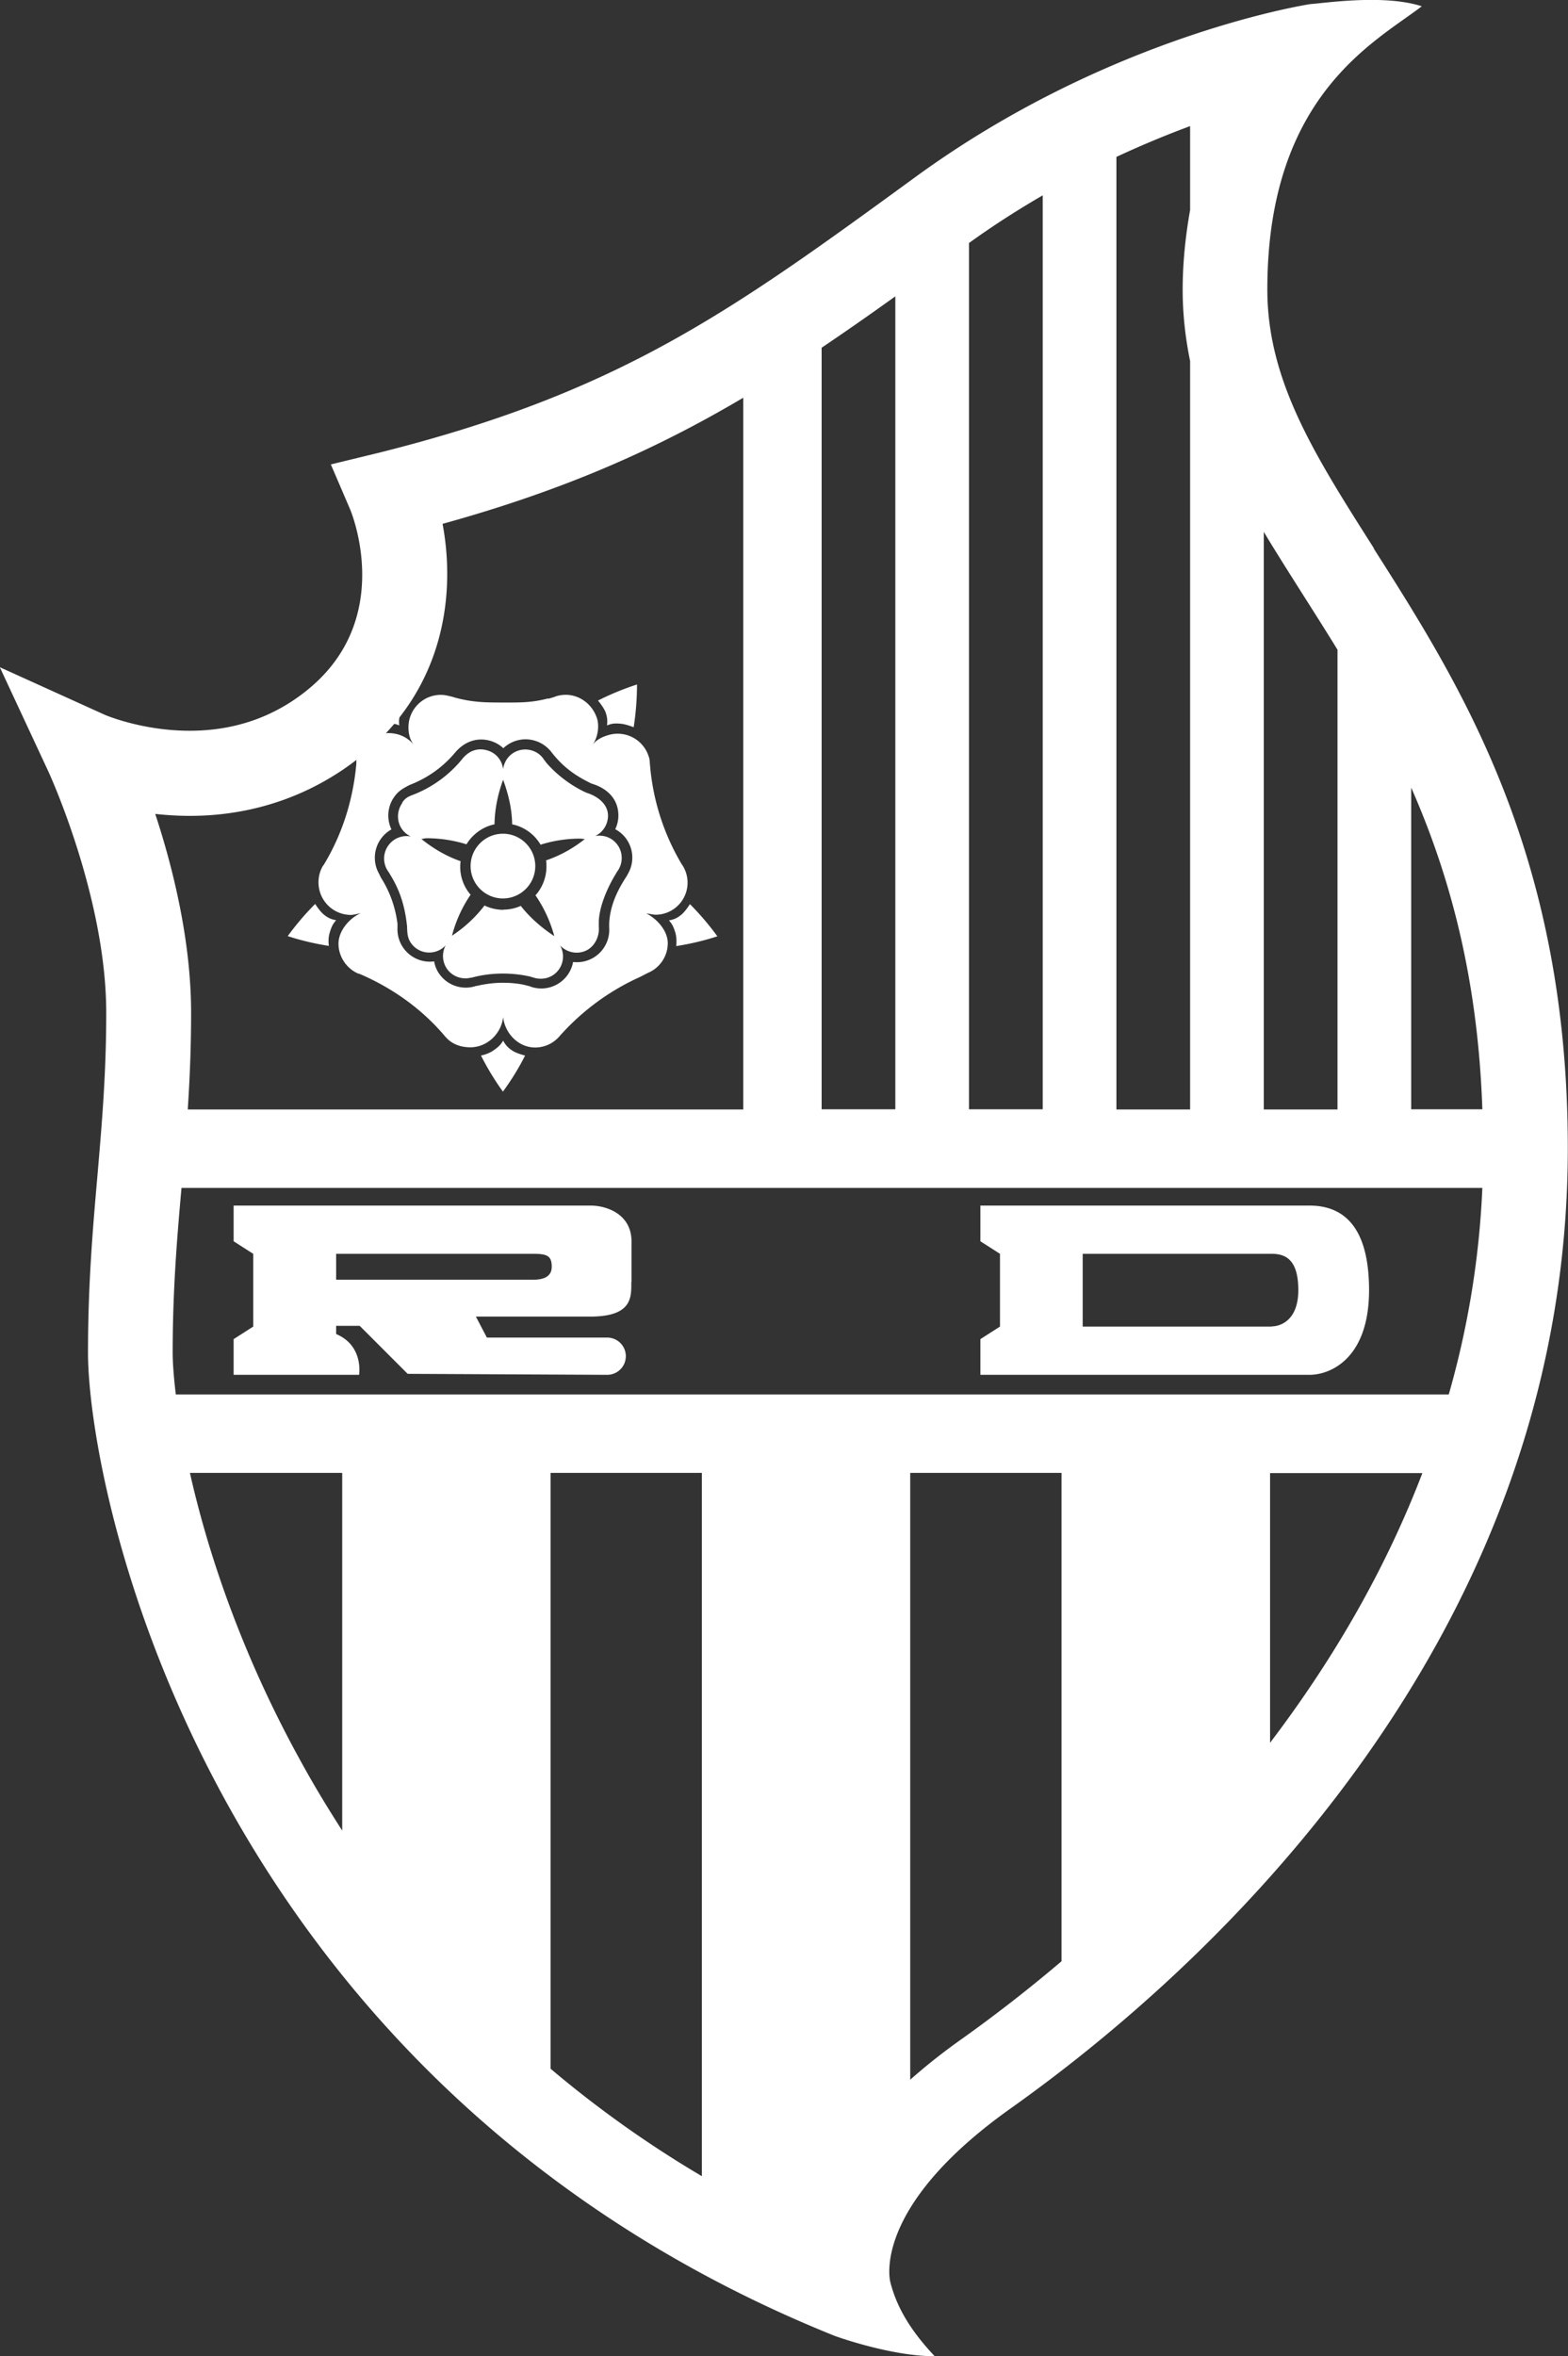
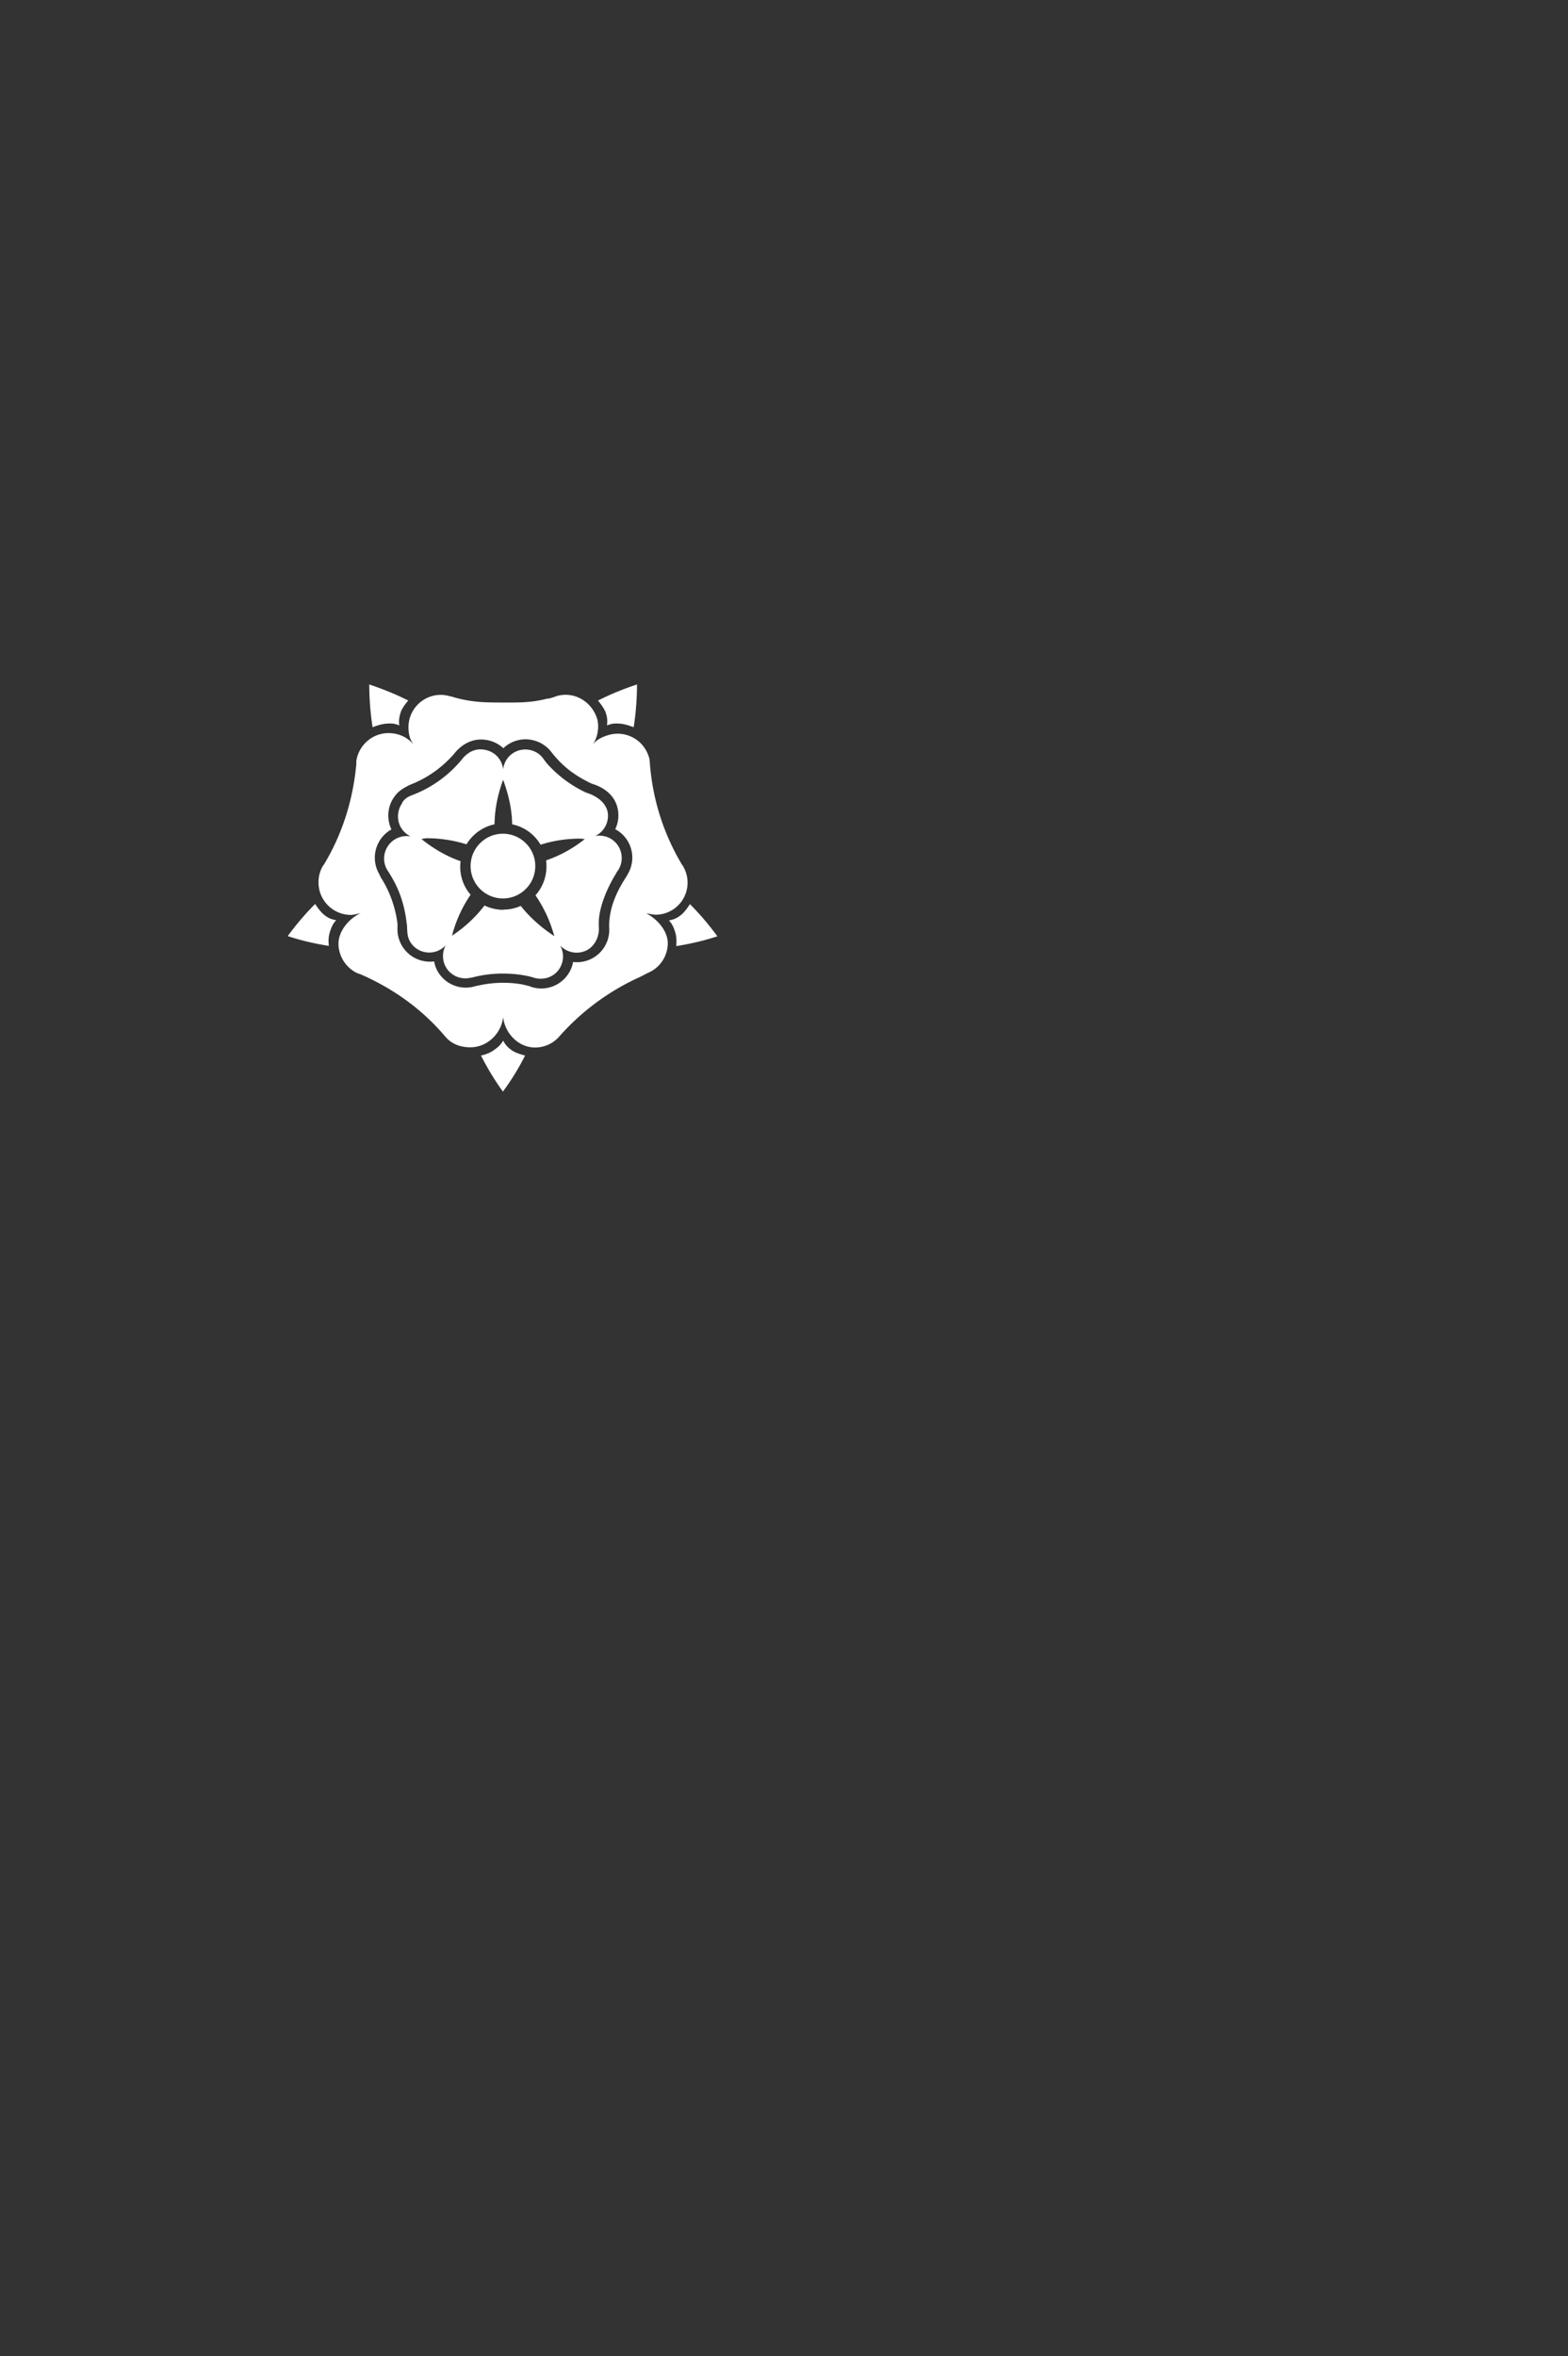
<svg xmlns="http://www.w3.org/2000/svg" id="Layer_2" viewBox="0 0 80 120.14">
  <rect x="0" y="0" width="80" height="120.14" fill="#333333" stroke="none" />
  <defs>
    <style>.cls-1{fill:#fff}</style>
  </defs>
  <g id="Capa_1">
    <path d="M16.82 47.56c-.1.33-.04.67-.04.67-.7-.11-1.4-.27-2.1-.5.43-.59.9-1.14 1.4-1.64 0 0 .23.37.44.54.21.17.36.24.63.29-.18.2-.25.37-.33.64zm17.64.01c.09.33.04.67.04.67.7-.11 1.4-.27 2.1-.5-.43-.59-.9-1.14-1.4-1.64 0 0-.23.37-.44.54-.21.17-.36.24-.63.29.18.2.25.37.33.64zm-2.8-10.67c.27.02.67.18.67.18.11-.7.17-1.45.17-2.18-.7.23-1.36.5-1.99.82 0 0 .28.33.38.58.09.25.11.42.08.69.25-.11.42-.11.69-.09zm-6.5 16.67c-.28.19-.62.25-.62.25.32.63.69 1.25 1.12 1.84.43-.59.81-1.2 1.13-1.84 0 0-.42-.1-.65-.25-.22-.15-.34-.27-.47-.51-.13.23-.28.35-.51.51zm-4.79-16.58c-.03-.27 0-.44.08-.69.09-.26.38-.58.38-.58-.63-.32-1.3-.59-1.99-.82 0 .73.06 1.48.17 2.18 0 0 .4-.16.67-.18.27-.02.45-.02.69.09zm7.6-1.38c-.87.23-1.51.21-2.3.21-.86 0-1.55 0-2.49-.26-.07-.02-.11-.04-.18-.05-.2-.05-.33-.08-.51-.08-.91 0-1.65.74-1.65 1.65 0 .36.08.64.27.9-.3-.38-.76-.6-1.29-.6-.83 0-1.52.62-1.64 1.42v.15c-.17 1.88-.74 3.63-1.67 5.16l-.03.03c-.15.25-.23.54-.23.85 0 .92.74 1.66 1.66 1.66.13 0 .38-.07.49-.09-.57.26-1.13.89-1.13 1.56s.43 1.29 1.03 1.53h.03c1.71.73 3.23 1.82 4.4 3.22l.03.03c.31.34.74.5 1.24.5.86 0 1.58-.7 1.67-1.54.09.83.78 1.55 1.63 1.55.51 0 .96-.23 1.26-.59 1.12-1.26 2.52-2.3 4.08-3l.43-.22c.59-.25 1-.84 1-1.51 0-.64-.56-1.25-1.1-1.52.09.01.38.07.47.07a1.635 1.635 0 0 0 1.38-2.52l-.03-.04c-.93-1.56-1.51-3.34-1.64-5.25l-.02-.16-.03-.09a1.66 1.66 0 0 0-2.06-1.1c-.34.1-.61.24-.81.5.3-.41.35-1.02.22-1.38-.3-.87-1.2-1.37-2.07-1.1-.04.01-.07.03-.11.04-.12.04-.19.06-.31.09zm-.93 14.68-.32-.08c-.34-.07-.7-.1-1.06-.1-.46 0-.91.06-1.34.16h-.03c-.67.23-1.43 0-1.86-.59-.15-.2-.24-.43-.28-.66a1.654 1.654 0 0 1-1.87-1.72v-.2c-.11-.86-.4-1.66-.85-2.36l-.08-.17a1.657 1.657 0 0 1 .62-2.28c-.25-.53-.21-1.18.16-1.68.18-.25.39-.39.7-.55.05-.03.13-.06.13-.06.86-.34 1.62-.88 2.22-1.58 0 0 .03-.04.05-.06.49-.57 1.15-.79 1.84-.57.24.08.44.2.61.36.42-.4 1.05-.57 1.65-.37.32.1.6.31.79.55.51.66 1.07 1.13 1.93 1.56.06.03.09.05.15.07.82.25 1.35.81 1.35 1.62 0 .25-.06.49-.16.7a1.64 1.64 0 0 1 .65 2.27l-.07.13c-.47.71-.86 1.52-.89 2.44v.16a1.65 1.65 0 0 1-1.84 1.77 1.65 1.65 0 0 1-2.19 1.25zm-6.51-9.38c.09-.13.16-.2.3-.28.06-.03.15-.07.15-.07a6.056 6.056 0 0 0 2.66-1.93l.05-.05c.34-.35.76-.45 1.2-.31.45.14.74.53.78.97 0-.08.02-.16.05-.24.19-.6.83-.92 1.43-.73.26.08.47.25.61.47l.13.17c.53.6 1.16 1.08 1.88 1.44 0 0 .14.07.24.1.49.17 1.01.55 1.01 1.14 0 .46-.27.86-.66 1.04.07-.02.15-.02.23-.02.63 0 1.13.51 1.13 1.14 0 .26-.09.51-.24.7l-.05.09c-.46.74-.87 1.73-.88 2.49v.23c.05.49-.23 1.09-.78 1.26-.44.14-.9 0-1.19-.31.03.06.07.14.09.21.19.6-.13 1.24-.73 1.43-.22.07-.46.07-.67.01l-.24-.07c-.44-.1-.9-.15-1.37-.15-.55 0-1.09.07-1.6.21h-.04c-.44.11-.92-.05-1.2-.43a1.15 1.15 0 0 1-.08-1.22c-.05.05-.1.1-.17.15-.51.37-1.22.26-1.59-.25-.18-.25-.2-.49-.21-.81 0-.05 0-.08-.01-.13-.12-1.07-.4-1.84-.88-2.61l-.04-.07a1.14 1.14 0 0 1-.02-1.38c.27-.37.72-.53 1.14-.45-.07-.03-.13-.07-.19-.11-.51-.37-.61-1.07-.25-1.59zm5.15 5.47c.32 0 .62-.07.89-.19.47.6 1.07 1.12 1.71 1.54a6.8 6.8 0 0 0-.96-2.08c.35-.39.56-.91.56-1.47 0-.11 0-.21-.02-.31.73-.25 1.39-.62 1.98-1.09-.09 0-.16-.02-.25-.02-.7 0-1.38.11-2.01.31-.31-.53-.83-.91-1.45-1.04-.01-.8-.2-1.56-.46-2.27-.26.7-.43 1.48-.44 2.27-.61.13-1.12.51-1.43 1.02-.64-.2-1.33-.31-2.03-.31-.09 0-.18.03-.27.04.6.48 1.27.88 2 1.13-.01.09-.02.18-.02.28 0 .55.2 1.05.53 1.43-.43.63-.75 1.33-.95 2.09.64-.42 1.2-.94 1.66-1.54.29.14.62.22.97.22zm-.02-.57c-.91 0-1.65-.74-1.65-1.65s.74-1.65 1.65-1.65 1.65.74 1.65 1.65-.74 1.65-1.65 1.65z" class="cls-1" />
-     <path d="M70.1 27.96c-3.04-4.78-5.44-8.55-5.44-13.2 0-9.9 5.51-12.62 7.88-14.44-1.91-.62-4.88-.17-5.7-.11-.42.07-10.35 1.68-20.14 8.82-9.4 6.85-15.08 10.98-27.35 14.05l-2.47.6 1 2.33c.09.23 2.23 5.55-2.16 9.14-1.71 1.4-3.74 2.11-6.04 2.11-2.46 0-4.36-.82-4.37-.83l-5.32-2.41 2.47 5.3c.03.06 2.96 6.42 2.96 12.32 0 3.1-.22 5.63-.45 8.32-.24 2.73-.48 5.55-.48 9.01s1.48 12.82 7.08 22.96c3.1 5.61 7 10.63 11.6 14.93 5.52 5.16 12.05 9.28 19.41 12.24 0 0 2.84 1.04 5.11 1.04-1.34-1.42-1.97-2.61-2.27-3.8-.09-.41-.64-4.02 6.15-8.84 4.79-3.4 11.73-9.15 17.59-17.2 7.19-9.88 10.83-20.56 10.83-31.76 0-15.02-5.49-23.64-9.9-30.57zm1.9 12.2c1.94 4.4 3.4 9.64 3.63 16.4H72v-16.4zm-7.52-13.04c.63 1.05 1.3 2.1 1.97 3.16.59.93 1.19 1.87 1.79 2.85v23.44h-3.76V27.12zM56.96 8c1.33-.62 2.6-1.14 3.76-1.57v4.28c-.25 1.39-.38 2.77-.38 4.05s.14 2.48.38 3.65v38.16h-3.76V8.01zm-7.52 4.39c1.26-.91 2.52-1.71 3.76-2.43v46.6h-3.76V12.4zm-7.52 5.34c1.23-.83 2.48-1.7 3.76-2.62v41.45h-3.76V17.74zM9.69 41.6c3.27 0 6.31-1.07 8.78-3.08 4.35-3.55 4.74-8.45 4.11-11.81 6.29-1.74 10.96-3.84 15.34-6.43v36.29H9.58c.1-1.53.17-3.15.17-4.93 0-3.69-.94-7.44-1.83-10.14.55.06 1.15.1 1.76.1zm7.77 51.74c-.73-1.14-1.44-2.3-2.1-3.51-3.09-5.58-4.79-10.81-5.67-14.73h7.77v18.24zm18.35 17.62a56.236 56.236 0 0 1-7.72-5.48V75.1h7.72v35.86zM54.16 100a75.872 75.872 0 0 1-5.1 3.97c-.96.68-1.83 1.37-2.62 2.07V75.1h7.72V100zM64.8 88.86V75.11h7.77c-1.99 5.2-4.76 9.79-7.77 13.75zm9.11-17.76H8.97c-.11-.91-.16-1.64-.16-2.13 0-3.17.22-5.83.45-8.4h66.37c-.16 3.72-.77 7.23-1.71 10.52z" class="cls-1" />
-     <path d="M64.88 67.64h-9.64v-3.71h9.64c.7 0 1.36.28 1.36 1.85s-.94 1.85-1.36 1.85zm4.97-1.85c0-3.48-1.5-4.32-3.04-4.32H50.02v1.82l1 .64v3.71l-1 .64v1.82h16.79c1.08 0 3.04-.84 3.04-4.32zm-42.64-.54H17.15v-1.32h10.06c.7 0 .94.1.94.66s-.52.66-.94.66zm5.01.11V63.3c0-1.39-1.26-1.83-2.09-1.83H11.92v1.82l1 .64v3.71l-1 .64v1.82h6.4s.25-1.48-1.17-2.08v-.42h1.2l2.45 2.45 10.18.05a.95.95 0 1 0 0-1.9h-6.14l-.56-1.07h5.84c2.16 0 2.09-1.01 2.09-1.76z" class="cls-1" />
  </g>
</svg>